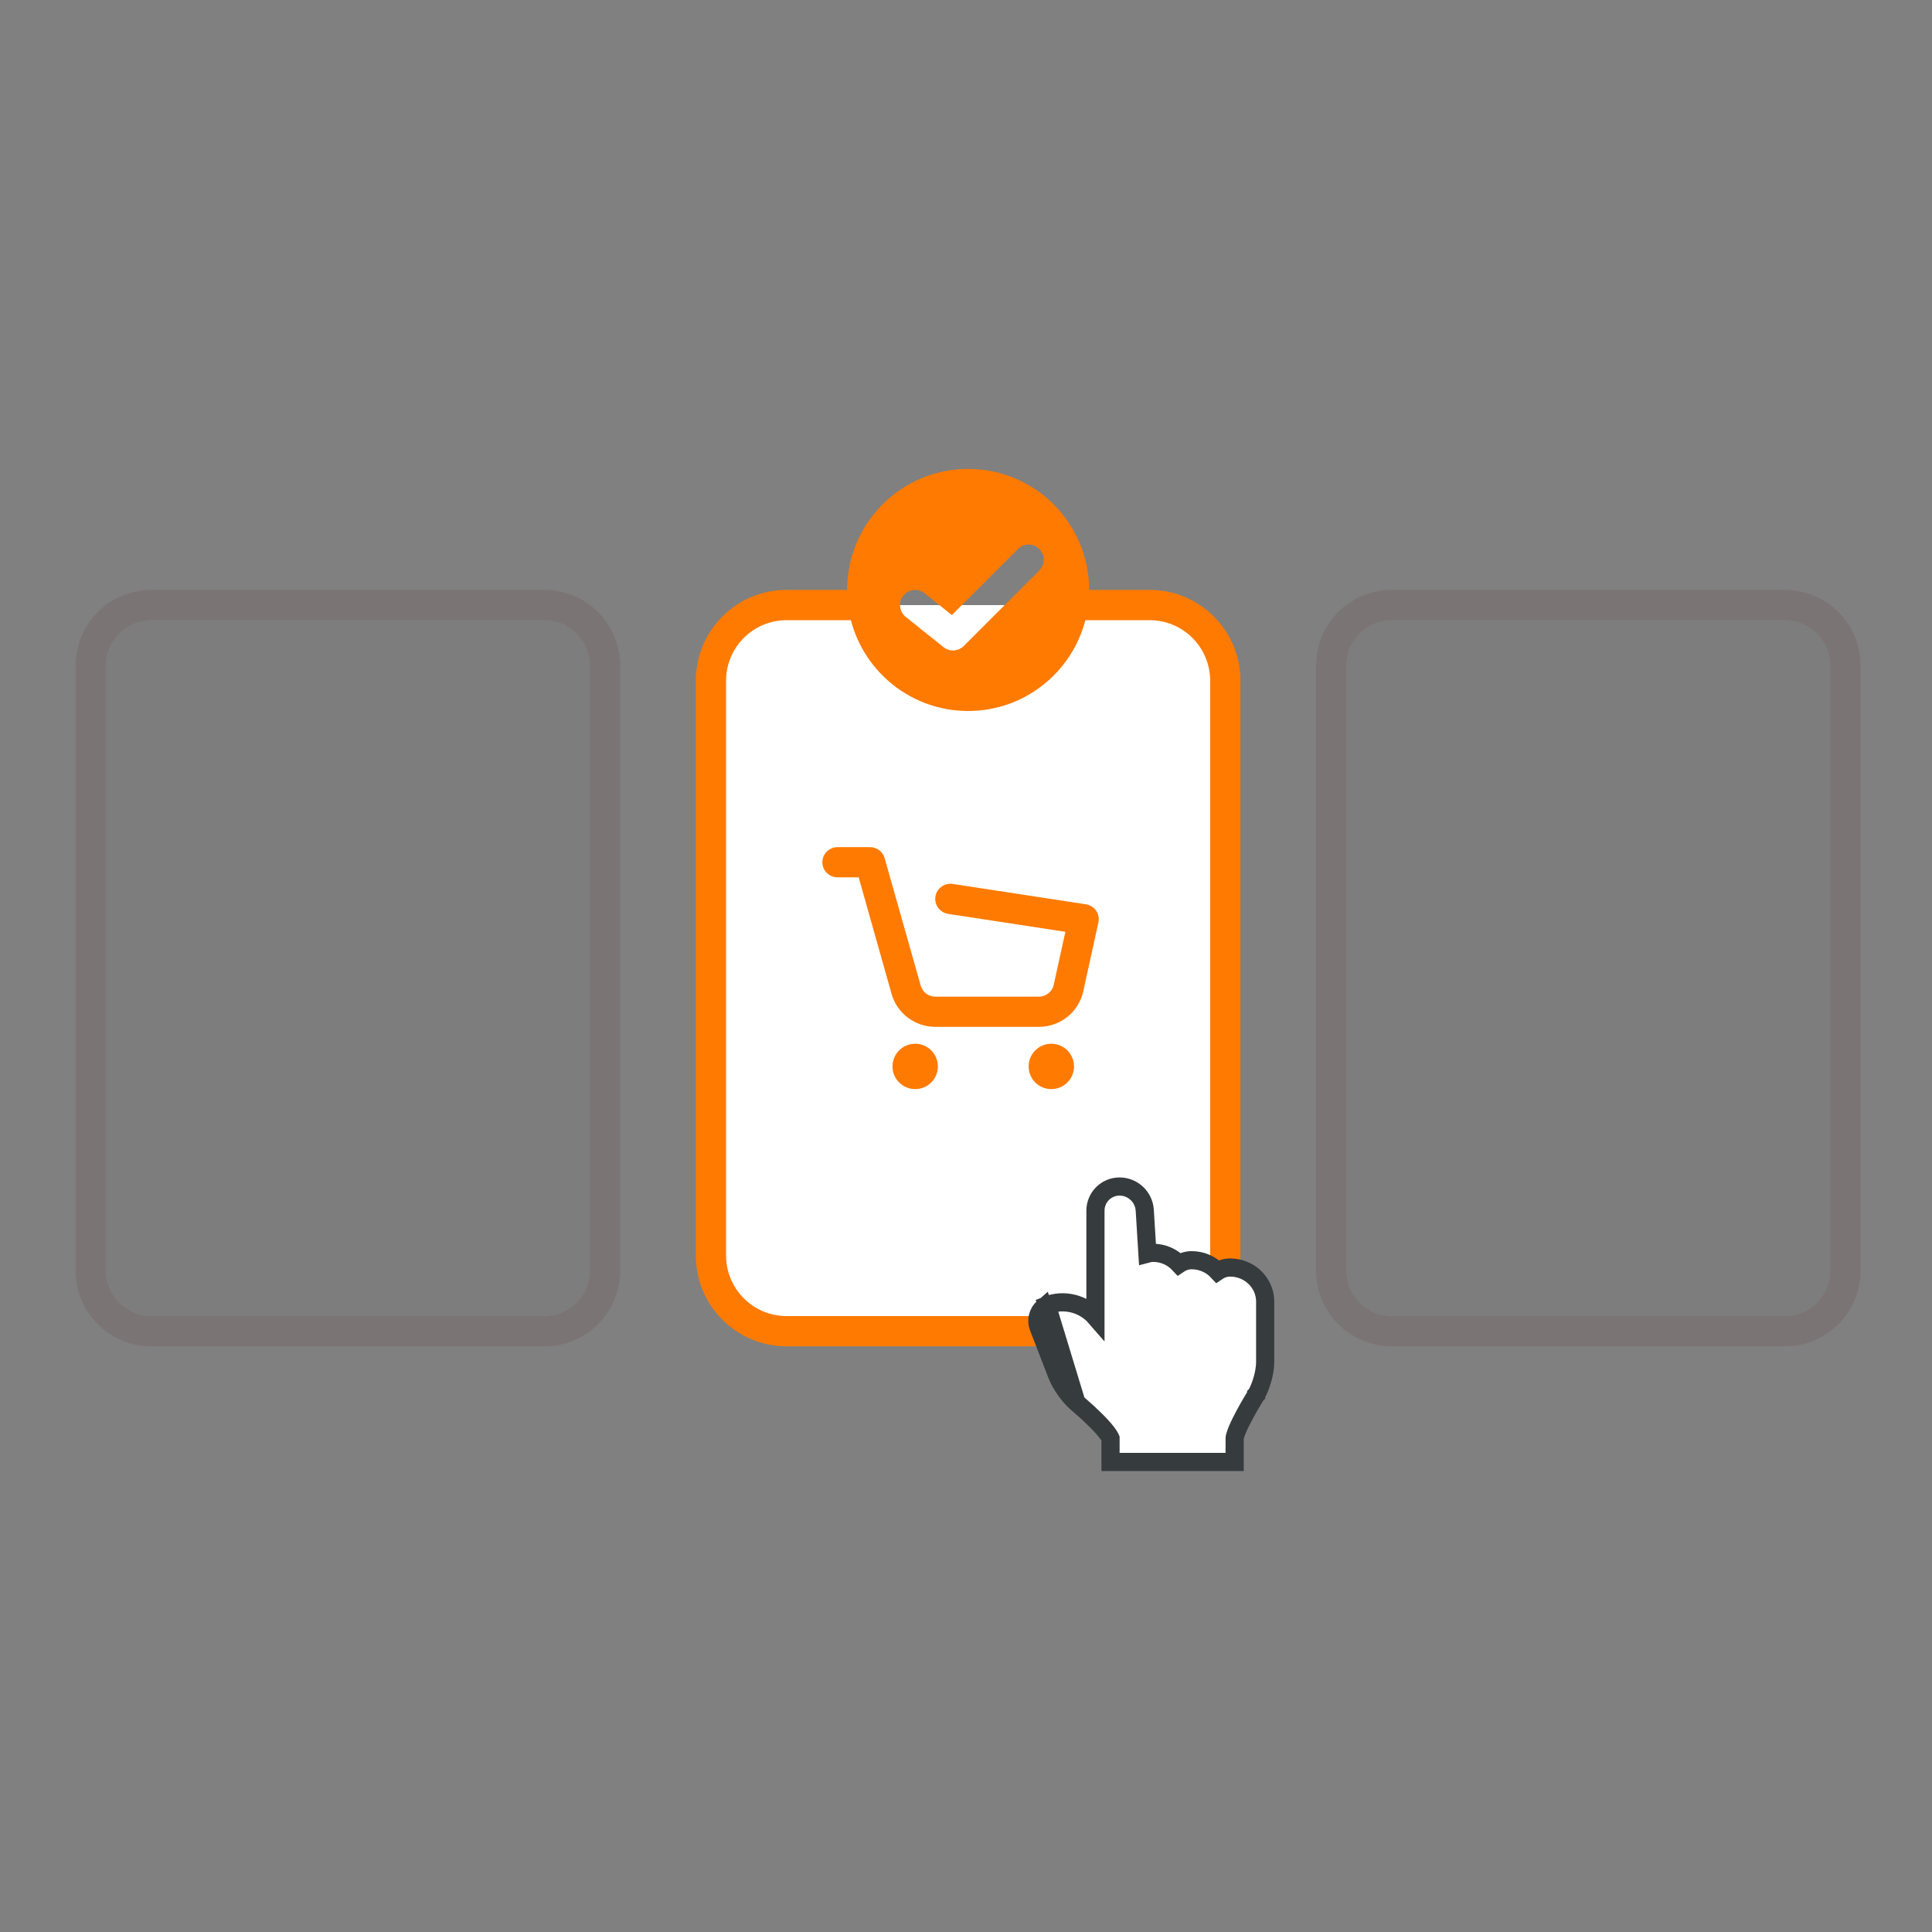
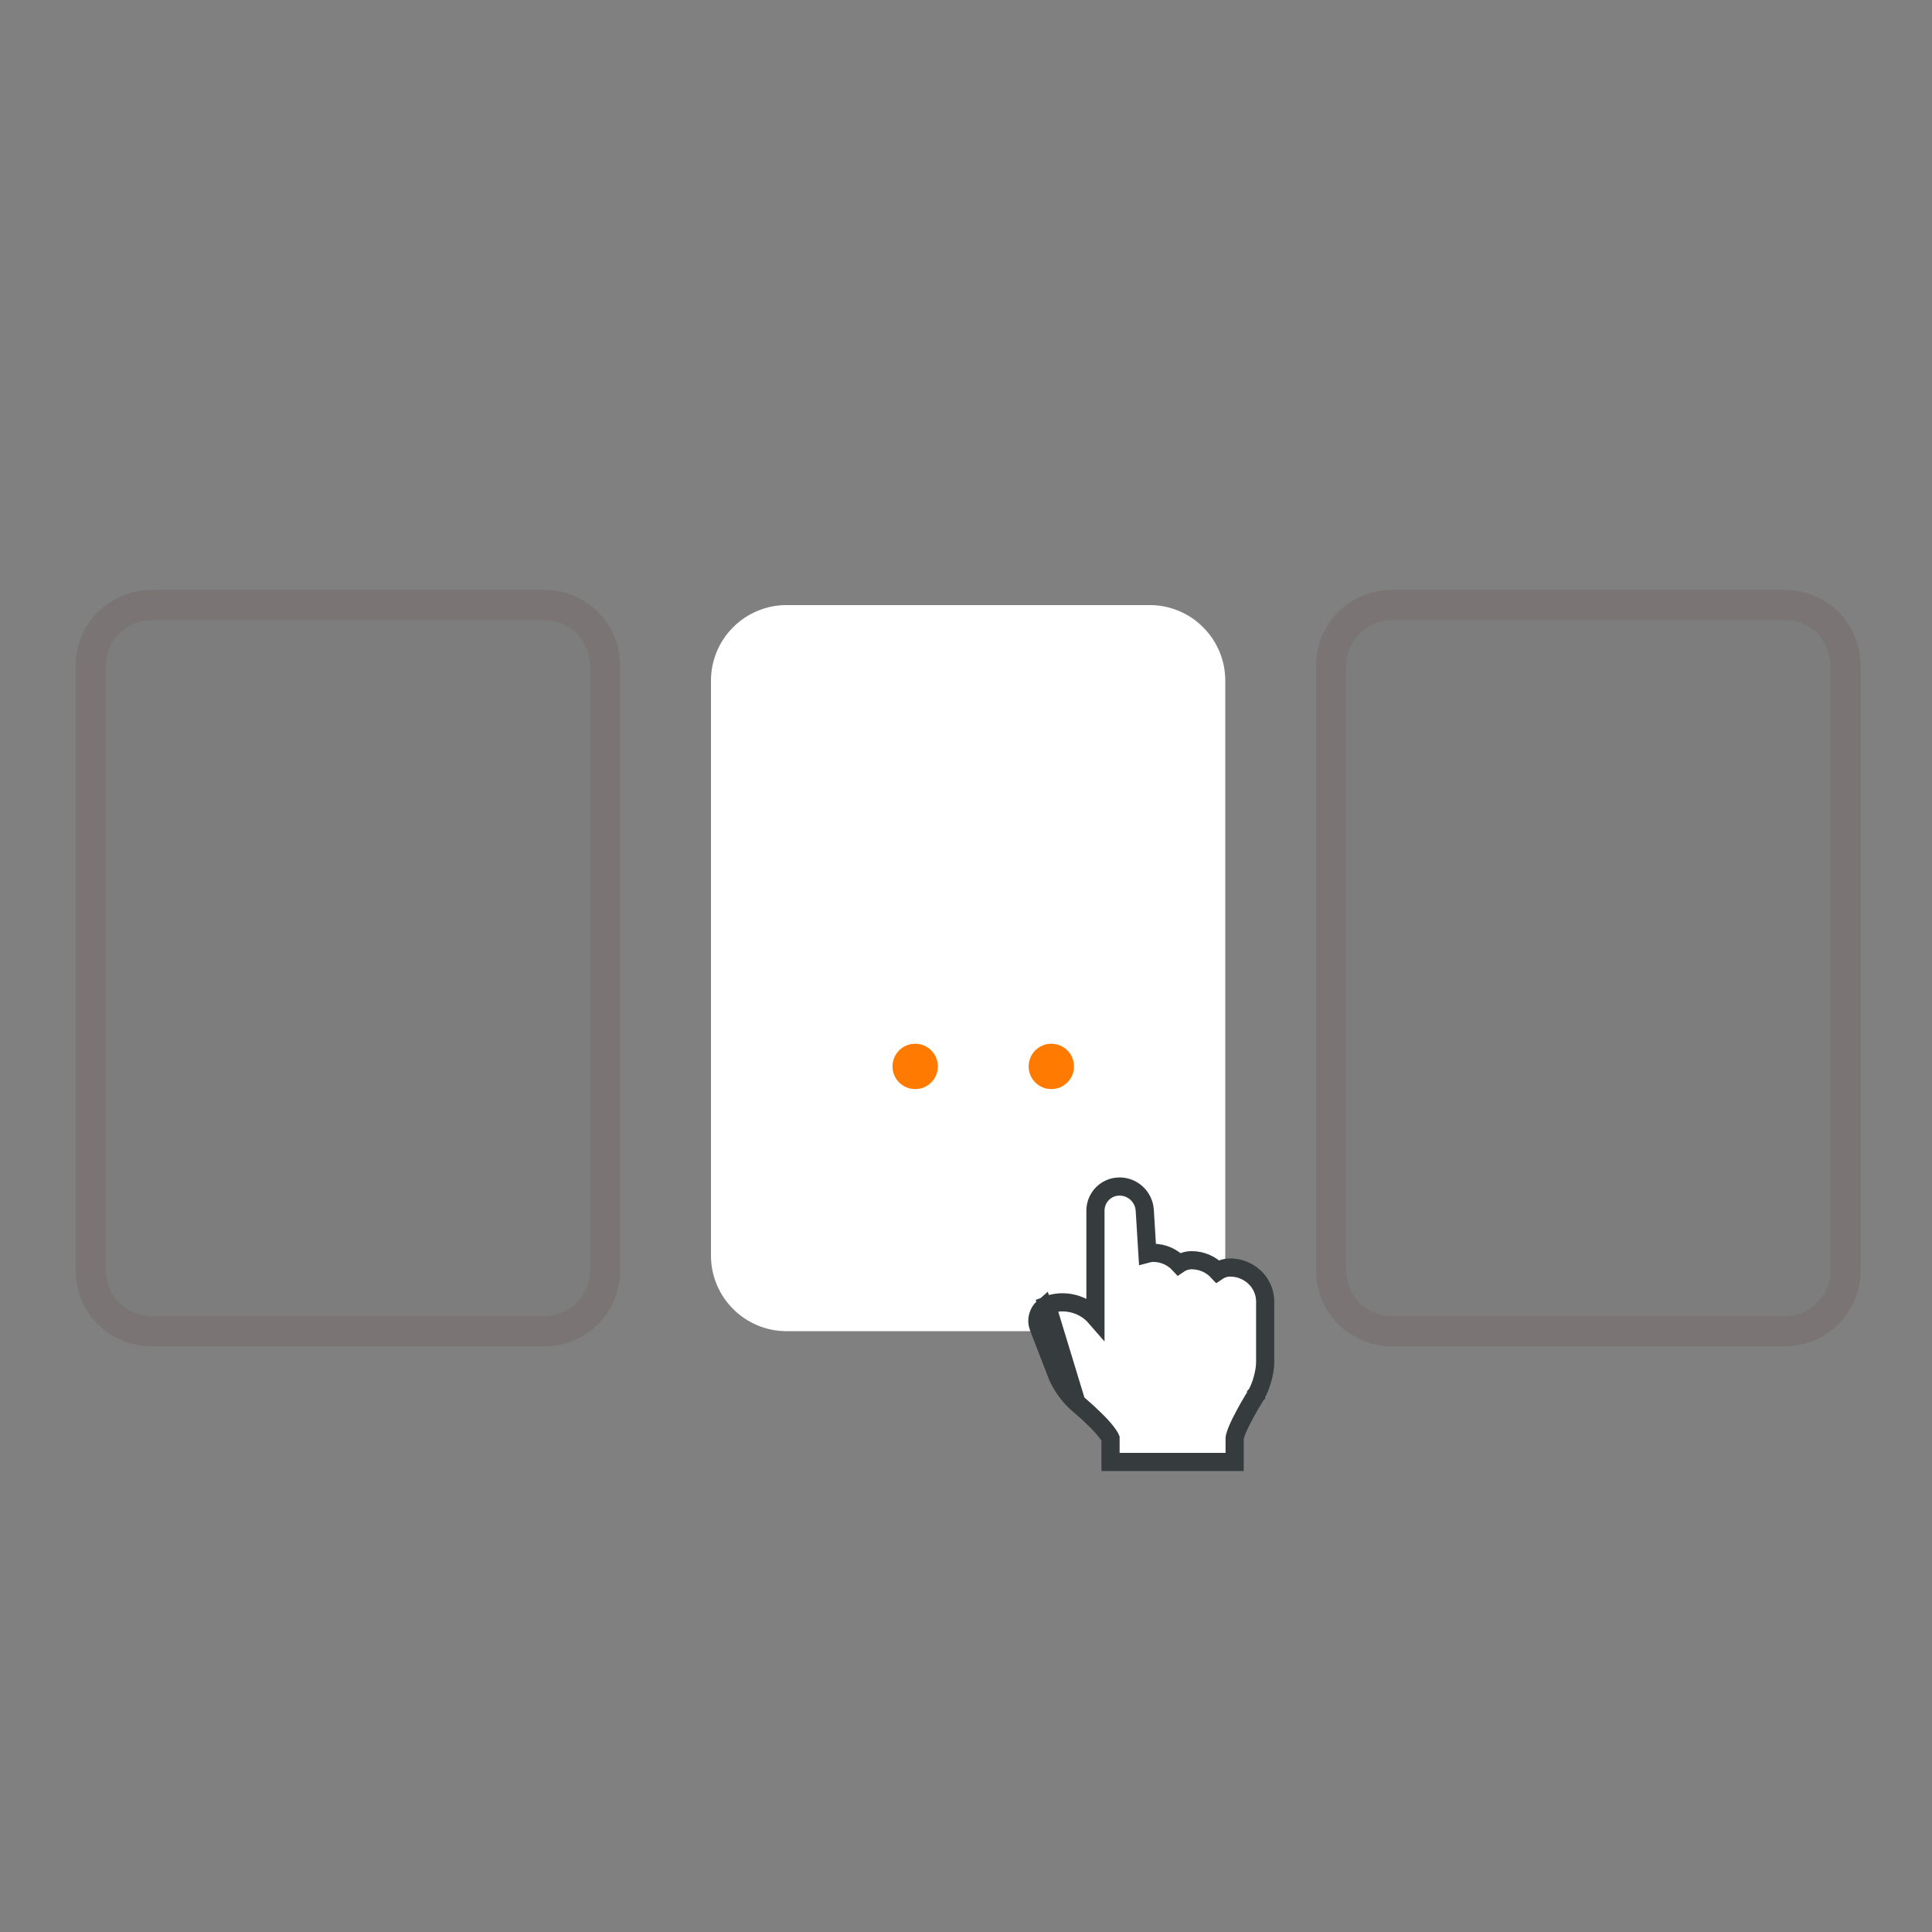
<svg xmlns="http://www.w3.org/2000/svg" width="128" zoomAndPan="magnify" viewBox="0 0 96 96" height="128" preserveAspectRatio="xMidYMid meet" version="1.0">
  <rect x="0" y="0" width="96" height="96" fill="#808080" stroke="none" />
  <path fill="#ffffff" d="M 39.086 30.066 L 57.125 30.066 C 57.625 30.066 58.102 30.16 58.562 30.352 C 59.023 30.543 59.43 30.812 59.781 31.168 C 60.137 31.52 60.406 31.926 60.598 32.387 C 60.789 32.848 60.883 33.324 60.883 33.824 L 60.883 62.387 C 60.883 62.887 60.789 63.363 60.598 63.824 C 60.406 64.285 60.137 64.691 59.781 65.043 C 59.43 65.398 59.023 65.668 58.562 65.859 C 58.102 66.051 57.625 66.145 57.125 66.145 L 39.086 66.145 C 38.586 66.145 38.109 66.051 37.648 65.859 C 37.188 65.668 36.781 65.398 36.43 65.043 C 36.074 64.691 35.805 64.285 35.613 63.824 C 35.422 63.363 35.328 62.887 35.328 62.387 L 35.328 33.824 C 35.328 33.324 35.422 32.848 35.613 32.387 C 35.805 31.926 36.074 31.52 36.43 31.168 C 36.781 30.812 37.188 30.543 37.648 30.352 C 38.109 30.16 38.586 30.066 39.086 30.066 Z M 39.086 30.066 " fill-opacity="1" fill-rule="nonzero" />
-   <path fill="#ff7a00" d="M 41.617 42.094 C 41.203 42.094 40.863 42.43 40.863 42.844 C 40.863 43.258 41.203 43.594 41.617 43.594 L 42.668 43.594 L 44.301 49.383 C 44.578 50.355 45.461 51.023 46.473 51.023 L 51.625 51.023 C 52.684 51.023 53.602 50.289 53.828 49.254 L 54.578 45.84 C 54.625 45.637 54.582 45.422 54.465 45.25 C 54.348 45.082 54.164 44.965 53.957 44.934 L 47.34 43.922 C 46.93 43.859 46.543 44.141 46.48 44.551 C 46.418 44.961 46.699 45.344 47.113 45.41 L 52.938 46.301 L 52.359 48.934 C 52.285 49.277 51.977 49.523 51.625 49.523 L 46.473 49.523 C 46.137 49.523 45.84 49.297 45.75 48.977 L 43.957 42.641 C 43.867 42.316 43.57 42.094 43.234 42.094 Z M 41.617 42.094 " fill-opacity="1" fill-rule="nonzero" />
  <path fill="#ff7a00" d="M 46.602 52.992 C 46.602 53.613 46.098 54.117 45.477 54.117 C 44.852 54.117 44.348 53.613 44.348 52.992 C 44.348 52.367 44.852 51.863 45.477 51.863 C 46.098 51.863 46.602 52.367 46.602 52.992 Z M 46.602 52.992 " fill-opacity="1" fill-rule="nonzero" />
  <path fill="#ff7a00" d="M 53.367 52.992 C 53.367 53.613 52.863 54.117 52.238 54.117 C 51.617 54.117 51.113 53.613 51.113 52.992 C 51.113 52.367 51.617 51.863 52.238 51.863 C 52.863 51.863 53.367 52.367 53.367 52.992 Z M 53.367 52.992 " fill-opacity="1" fill-rule="nonzero" />
-   <path fill="#ff7a00" d="M 42.094 29.312 C 42.094 25.992 44.785 23.301 48.105 23.301 C 51.426 23.301 54.117 25.992 54.117 29.312 L 57.125 29.312 C 59.617 29.312 61.637 31.332 61.637 33.824 L 61.637 62.387 C 61.637 64.879 59.617 66.898 57.125 66.898 L 39.086 66.898 C 36.594 66.898 34.574 64.879 34.574 62.387 L 34.574 33.824 C 34.574 31.332 36.594 29.312 39.086 29.312 Z M 42.281 30.816 L 39.086 30.816 C 37.426 30.816 36.078 32.164 36.078 33.824 L 36.078 62.387 C 36.078 64.047 37.426 65.395 39.086 65.395 L 57.125 65.395 C 58.785 65.395 60.133 64.047 60.133 62.387 L 60.133 33.824 C 60.133 32.164 58.785 30.816 57.125 30.816 L 53.93 30.816 C 53.262 33.41 50.906 35.328 48.105 35.328 C 45.305 35.328 42.949 33.41 42.281 30.816 Z M 51.645 27.281 C 51.938 27.574 51.938 28.051 51.645 28.344 L 47.887 32.102 C 47.613 32.371 47.184 32.395 46.883 32.156 L 45.004 30.652 C 44.68 30.395 44.629 29.922 44.887 29.598 C 45.148 29.273 45.621 29.219 45.945 29.48 L 47.297 30.562 L 50.582 27.281 C 50.875 26.984 51.352 26.984 51.645 27.281 Z M 51.645 27.281 " fill-opacity="1" fill-rule="evenodd" />
  <path stroke-linecap="butt" transform="matrix(0.752, 0, 0, 0.752, 0, 0)" fill-opacity="1" fill="#ffffff" fill-rule="nonzero" stroke-linejoin="miter" d="M 68.953 86.383 C 68.584 86.7 68.443 87.23 68.62 87.688 L 69.847 90.863 C 70.075 91.455 70.631 92.25 71.12 92.671 L 71.13 92.682 Z M 68.953 86.383 L 68.937 86.357 M 68.953 86.383 L 68.937 86.357 M 68.937 86.357 L 69.166 86.238 Z M 72.383 87.033 C 71.603 86.134 70.283 85.806 69.171 86.248 L 71.13 92.682 L 71.151 92.703 C 71.172 92.718 71.198 92.739 71.229 92.765 C 71.296 92.822 71.39 92.905 71.499 93.004 C 71.728 93.201 72.029 93.472 72.325 93.768 C 72.627 94.059 72.913 94.366 73.121 94.636 C 73.225 94.771 73.297 94.88 73.344 94.968 C 73.365 95.015 73.375 95.041 73.38 95.052 L 73.38 96.6 L 81.581 96.6 L 81.581 95.031 C 81.581 95.031 81.581 95.026 81.581 95.015 C 81.581 95.005 81.586 94.994 81.586 94.979 C 81.592 94.942 81.602 94.901 81.623 94.844 C 81.654 94.735 81.701 94.599 81.768 94.444 C 81.898 94.137 82.08 93.778 82.262 93.441 C 82.444 93.098 82.631 92.781 82.771 92.547 C 82.839 92.427 82.896 92.334 82.938 92.271 L 82.984 92.193 L 82.995 92.172 L 83 92.167 L 83 92.162 L 83.005 92.157 C 83.182 91.861 83.322 91.486 83.426 91.118 C 83.525 90.754 83.598 90.354 83.598 90.005 L 83.598 85.962 C 83.572 84.72 82.527 83.753 81.285 83.753 C 80.978 83.753 80.692 83.847 80.453 84.008 C 80.027 83.551 79.409 83.27 78.738 83.27 C 78.437 83.27 78.146 83.364 77.907 83.525 C 77.481 83.067 76.868 82.782 76.192 82.782 C 76.067 82.782 75.937 82.802 75.818 82.834 L 75.641 79.965 C 75.584 79.081 74.846 78.401 73.978 78.401 C 73.089 78.401 72.383 79.118 72.383 80.001 Z M 72.383 87.033 " stroke="#363b3e" stroke-width="1.2" stroke-opacity="1" stroke-miterlimit="4" />
  <path fill="#522e22" d="M 7.516 29.312 C 5.441 29.312 3.758 30.996 3.758 33.074 L 3.758 63.137 C 3.758 65.215 5.441 66.898 7.516 66.898 L 27.059 66.898 C 29.137 66.898 30.816 65.215 30.816 63.137 L 30.816 33.074 C 30.816 30.996 29.137 29.312 27.059 29.312 Z M 7.516 29.312 " fill-opacity="0.03" fill-rule="nonzero" />
  <path fill="#522e22" d="M 69.152 29.312 C 67.074 29.312 65.395 30.996 65.395 33.074 L 65.395 63.137 C 65.395 65.215 67.074 66.898 69.152 66.898 L 88.695 66.898 C 90.77 66.898 92.453 65.215 92.453 63.137 L 92.453 33.074 C 92.453 30.996 90.77 29.312 88.695 29.312 Z M 69.152 29.312 " fill-opacity="0.03" fill-rule="nonzero" />
  <path fill="#522e22" d="M 3.758 33.074 C 3.758 30.996 5.441 29.312 7.516 29.312 L 27.059 29.312 C 29.137 29.312 30.816 30.996 30.816 33.074 L 30.816 63.137 C 30.816 65.215 29.137 66.898 27.059 66.898 L 7.516 66.898 C 5.441 66.898 3.758 65.215 3.758 63.137 Z M 7.516 30.816 L 27.059 30.816 C 28.305 30.816 29.312 31.828 29.312 33.074 L 29.312 63.137 C 29.312 64.383 28.305 65.395 27.059 65.395 L 7.516 65.395 C 6.27 65.395 5.262 64.383 5.262 63.137 L 5.262 33.074 C 5.262 31.828 6.27 30.816 7.516 30.816 Z M 7.516 30.816 " fill-opacity="0.1" fill-rule="evenodd" />
  <path fill="#522e22" d="M 65.395 33.074 C 65.395 30.996 67.074 29.312 69.152 29.312 L 88.695 29.312 C 90.77 29.312 92.453 30.996 92.453 33.074 L 92.453 63.137 C 92.453 65.215 90.77 66.898 88.695 66.898 L 69.152 66.898 C 67.074 66.898 65.395 65.215 65.395 63.137 Z M 69.152 30.816 L 88.695 30.816 C 89.941 30.816 90.949 31.828 90.949 33.074 L 90.949 63.137 C 90.949 64.383 89.941 65.395 88.695 65.395 L 69.152 65.395 C 67.906 65.395 66.898 64.383 66.898 63.137 L 66.898 33.074 C 66.898 31.828 67.906 30.816 69.152 30.816 Z M 69.152 30.816 " fill-opacity="0.1" fill-rule="evenodd" />
</svg>